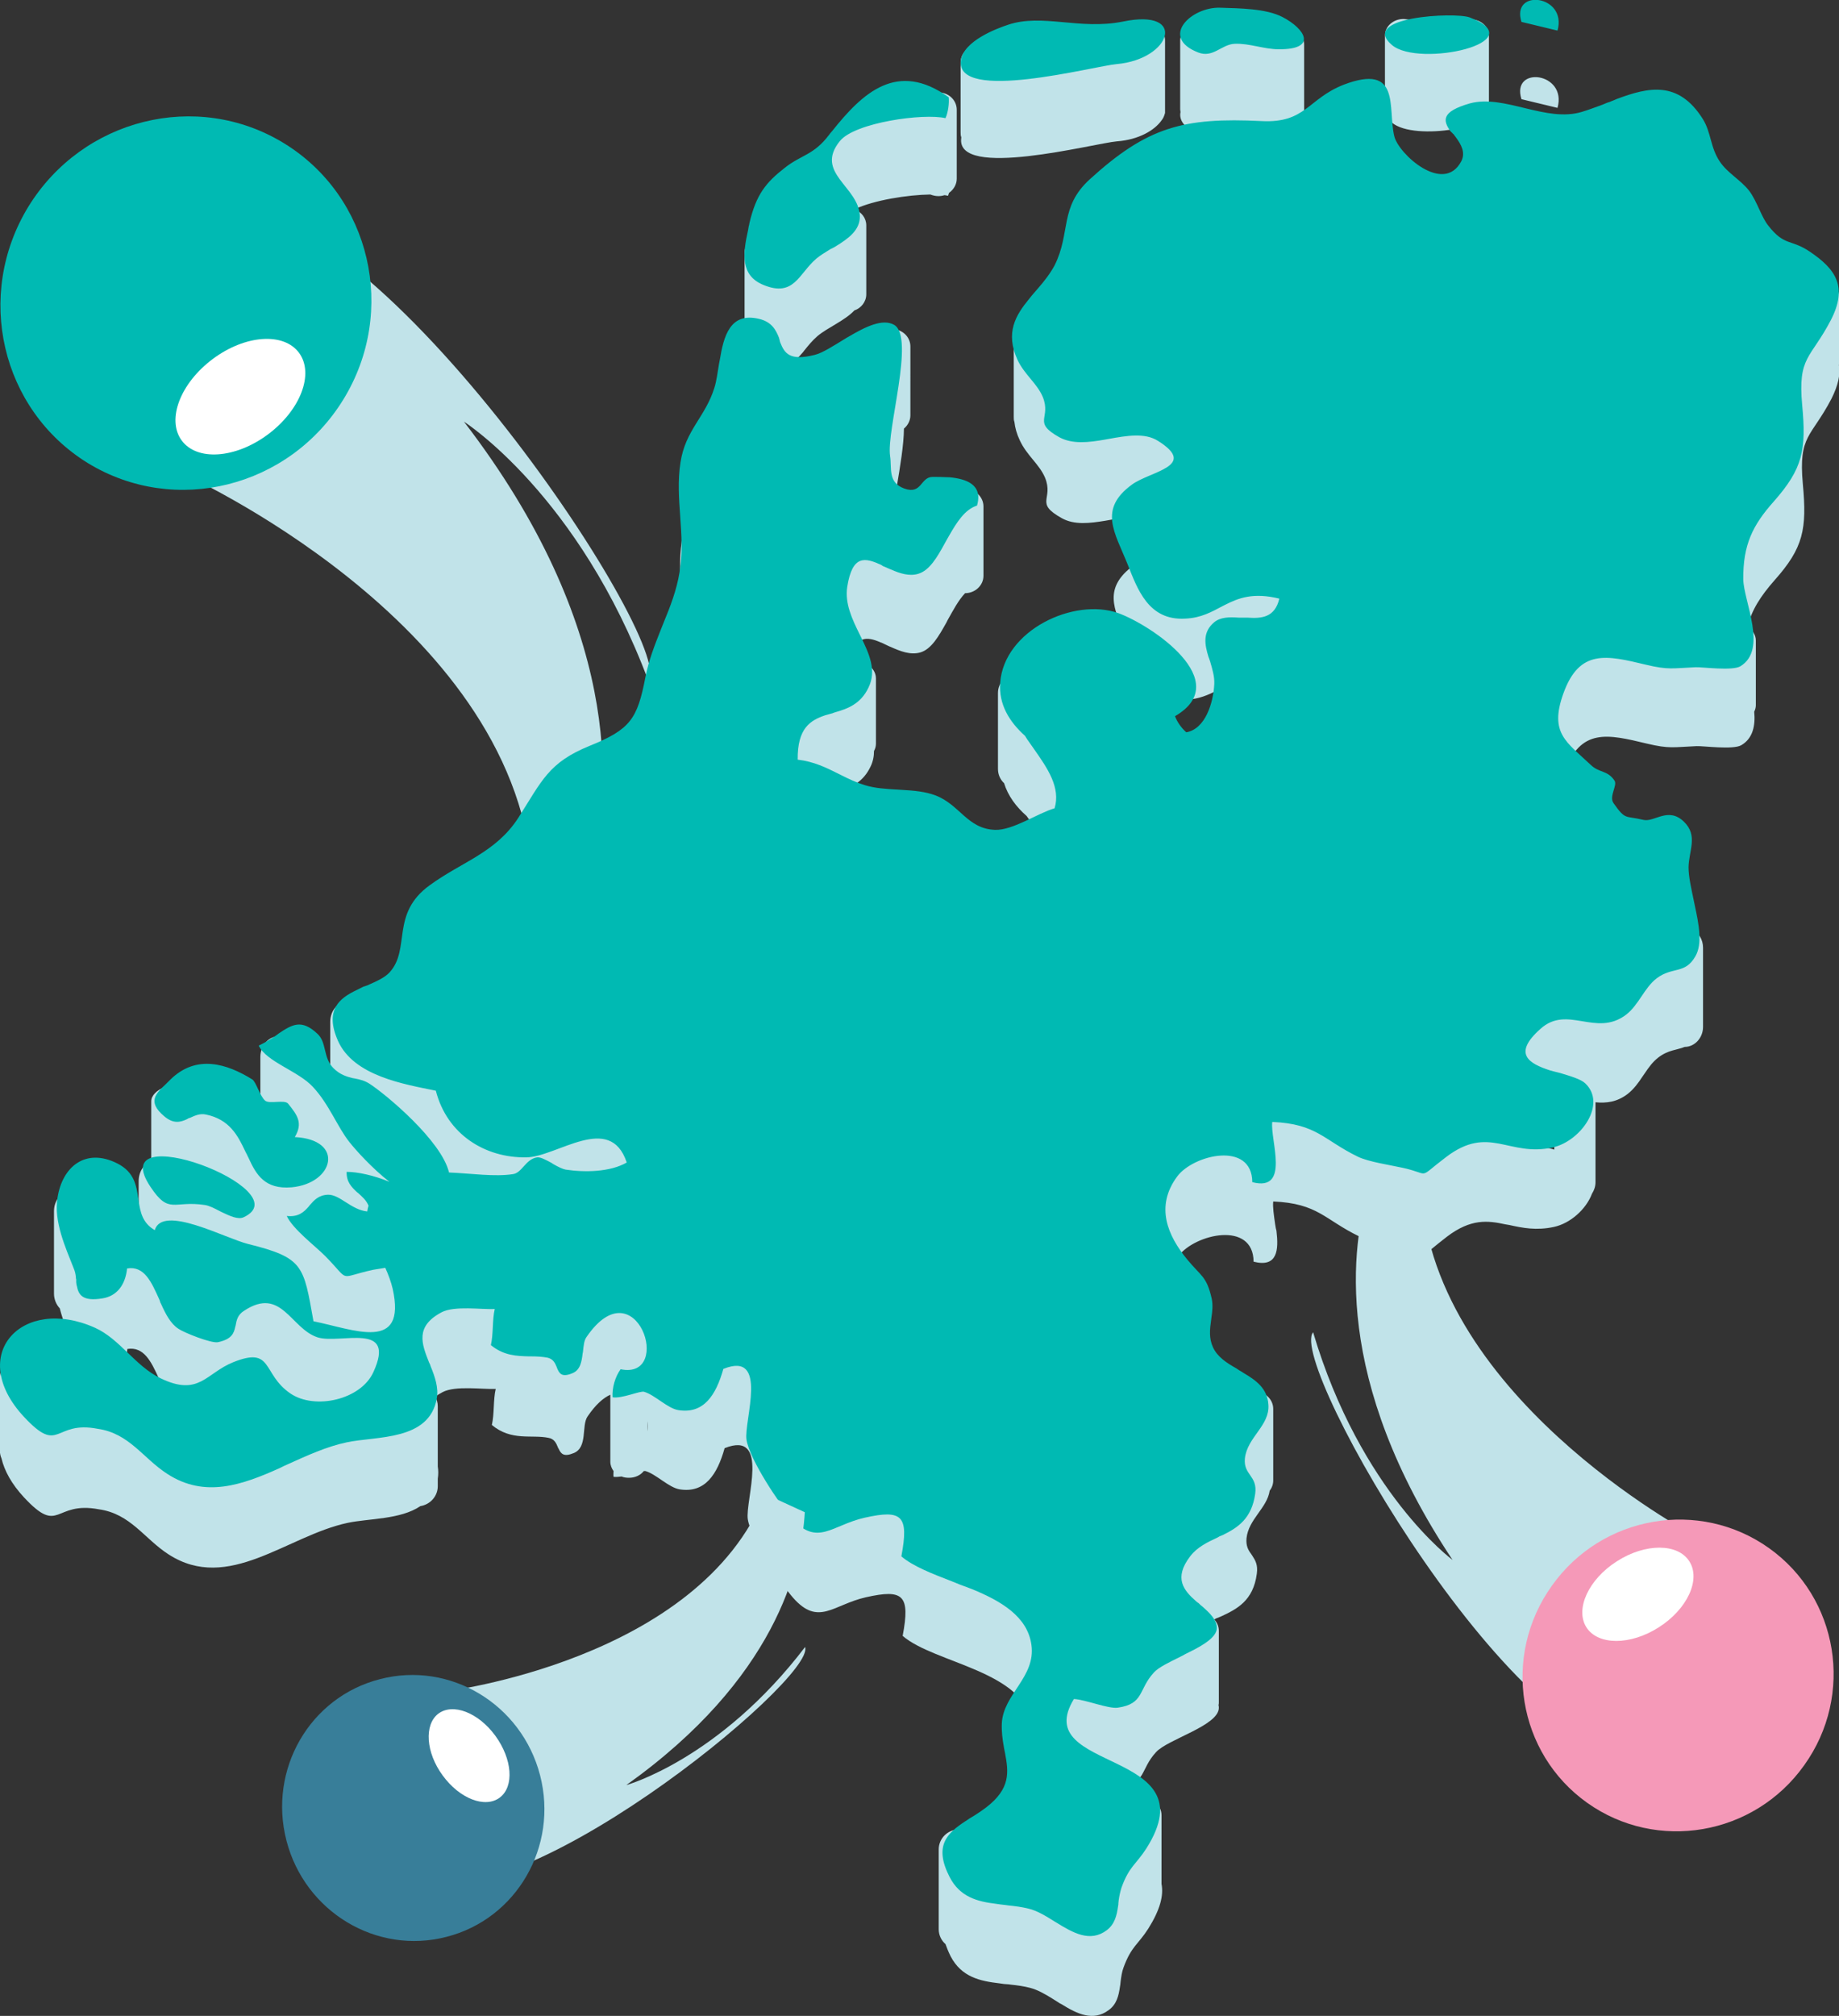
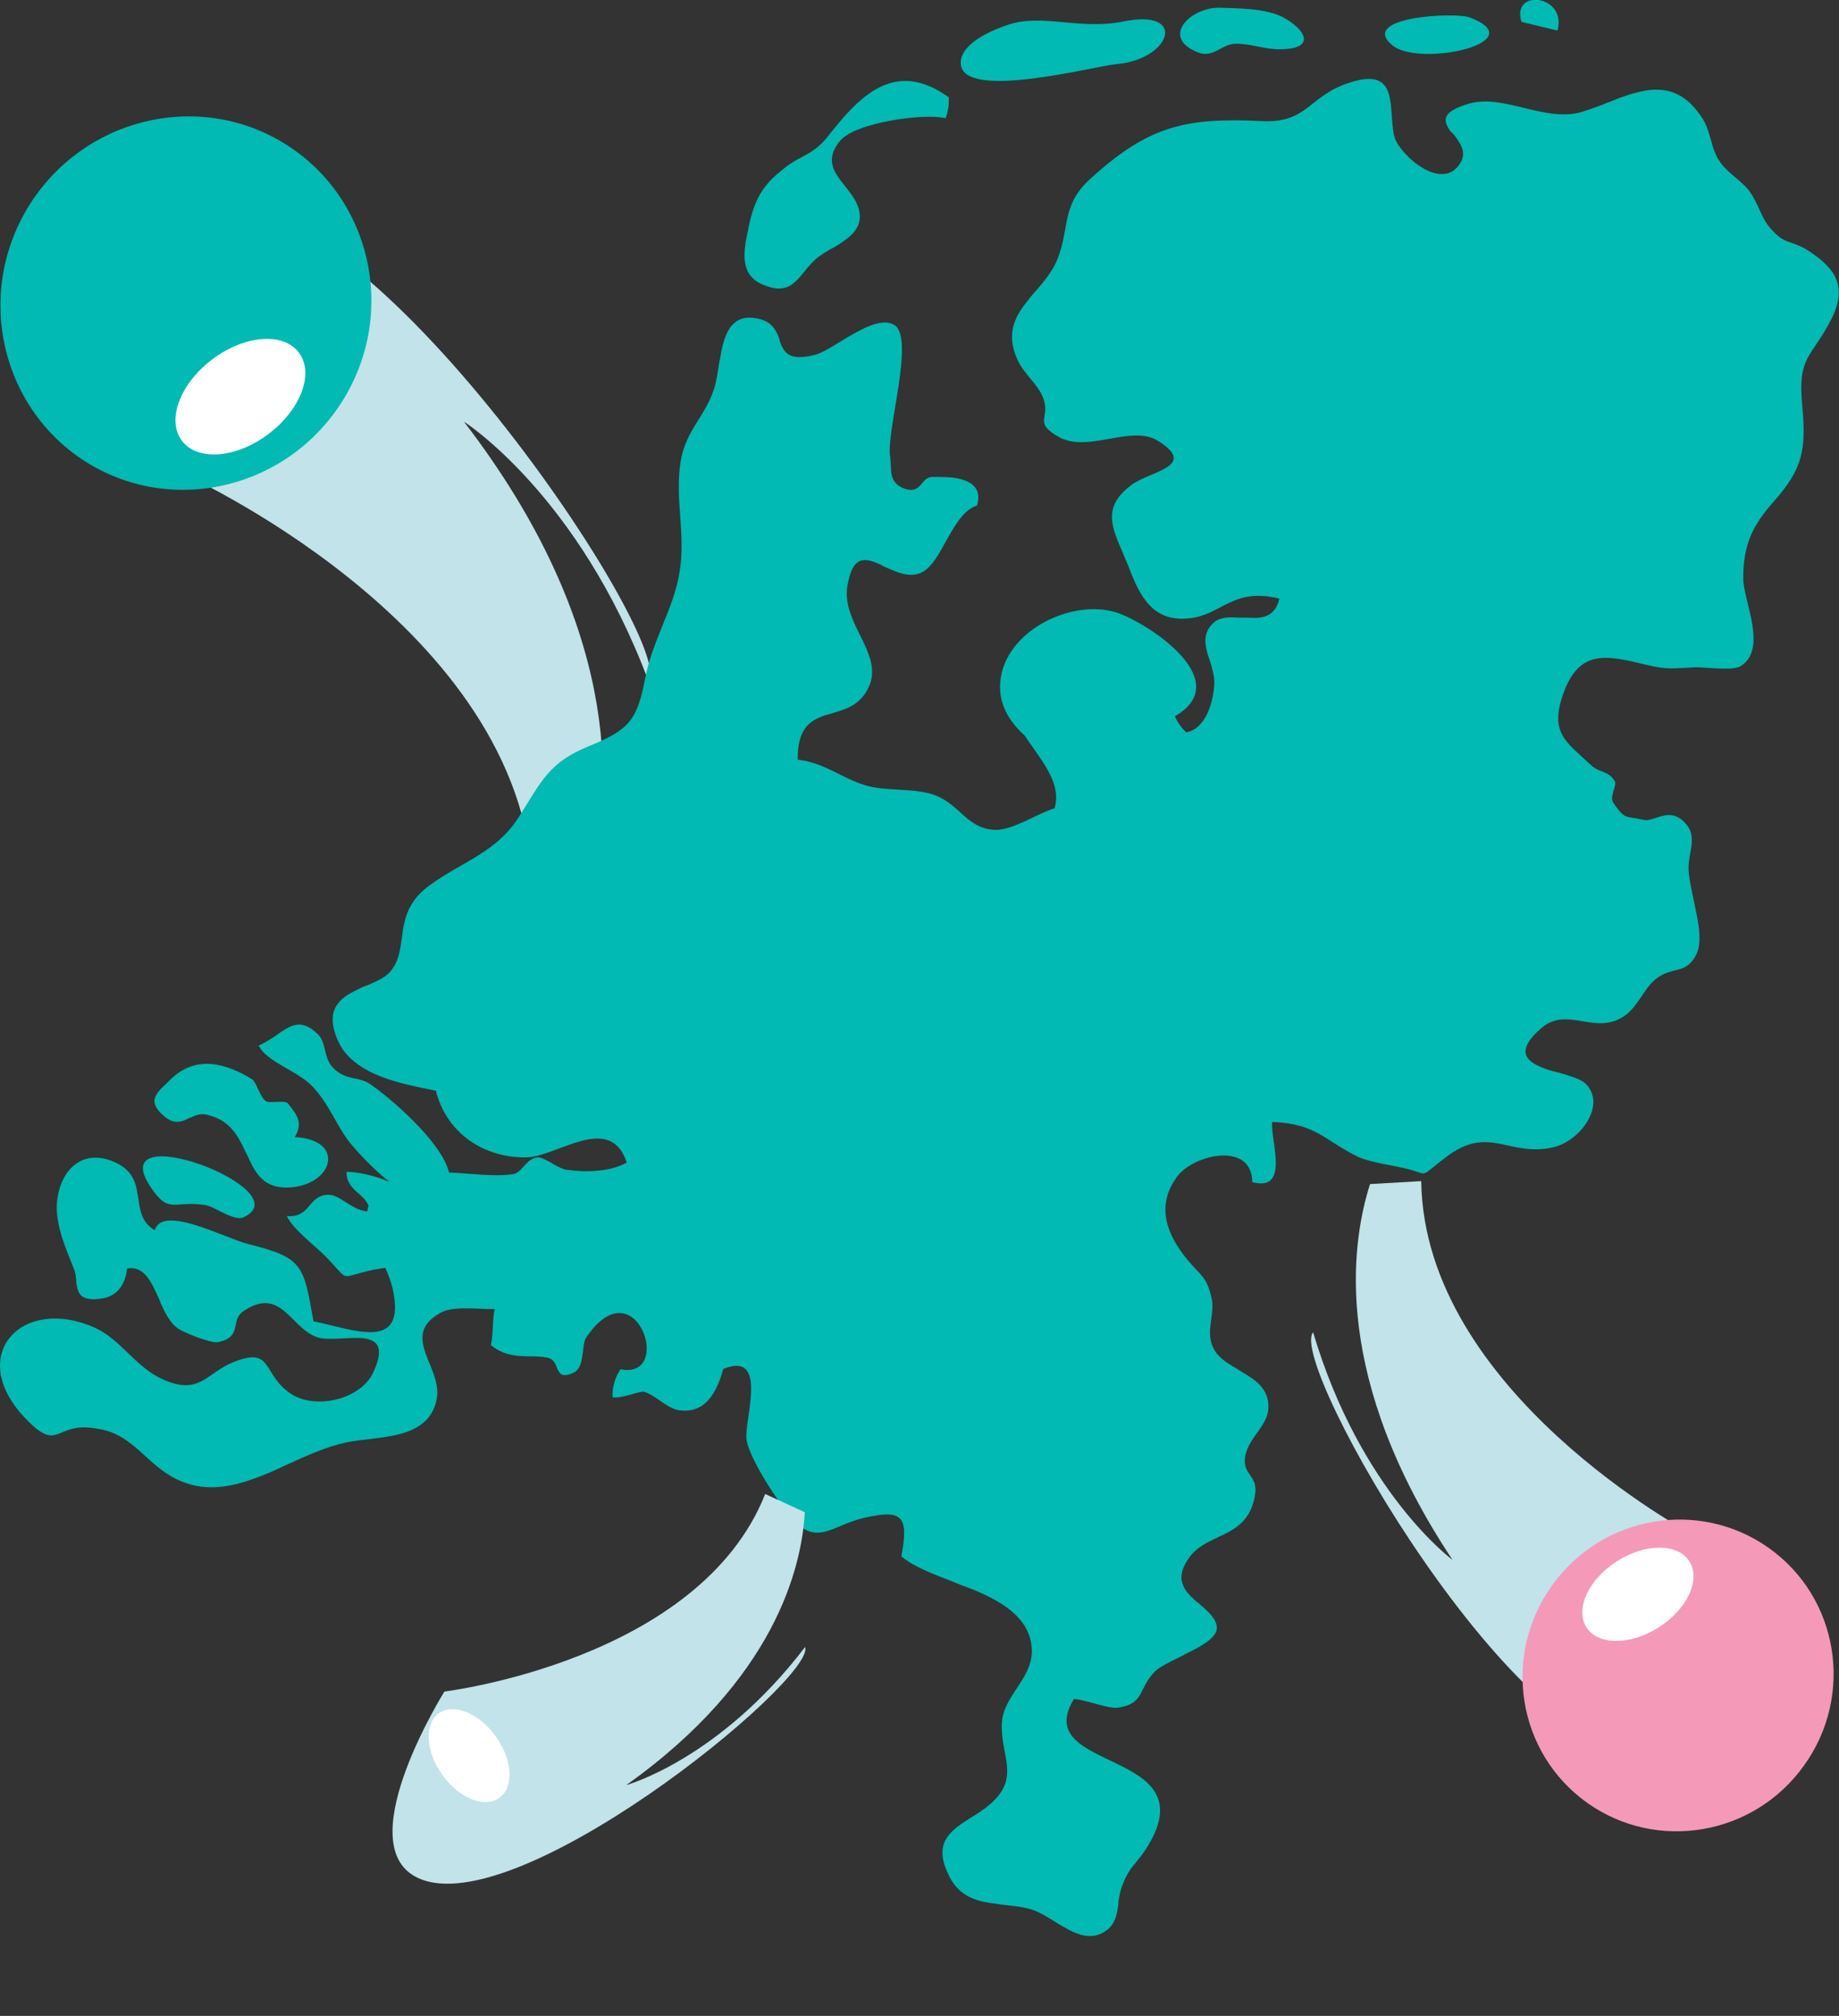
<svg xmlns="http://www.w3.org/2000/svg" version="1.1" id="Layer_1" x="0px" y="0px" viewBox="0 0 571.2 626" style="enable-background:new 0 0 571.2 626;" xml:space="preserve">
  <rect x="0" y="0" width="571.2" height="626" fill="#333333" stroke="none" />
  <style type="text/css">
	.st0{fill-rule:evenodd;clip-rule:evenodd;fill:#C1E3E9;}
	.st1{fill-rule:evenodd;clip-rule:evenodd;fill:#F599B8;}
	.st2{fill-rule:evenodd;clip-rule:evenodd;fill:#FFFFFF;}
	.st3{fill-rule:evenodd;clip-rule:evenodd;fill:#00BAB3;}
	.st4{fill-rule:evenodd;clip-rule:evenodd;fill:#387E99;}
</style>
  <g id="Design">
    <g id="Group-21" transform="translate(0.014, 0)">
      <g id="Group-17" transform="translate(535.113, 471.667) scale(-1, -1) rotate(-148) translate(-535.113, -471.667) translate(428.578, 398.167)">
        <path id="Fill-1" class="st0" d="M-41.5,43.4c5,19.6,22.4,57.7,83.6,85.4c0,0-35.4-2.7-74.2-37c-1.9,12.4,127.7,81.4,157.4,54.5     c19.3-17.5-24.2-63.7-24.2-63.7S7,89.3-28.5,34.2" />
        <path id="Fill-3" class="st1" d="M168.5,125c-1.6,26.8-24.5,47.2-51,45.6c-26.5-1.6-46.7-24.6-45-51.4     c1.6-26.8,24.5-47.2,51-45.6C150,75.2,170.2,98.2,168.5,125" />
        <path id="Fill-5" class="st2" d="M107.5,112.6c-4.5,9.5-13.1,14.8-19.1,11.9c-6-2.9-7.3-13-2.8-22.4c4.5-9.5,13.1-14.8,19.1-11.9     C110.8,93.1,112,103.2,107.5,112.6" />
      </g>
      <g id="Group-17_00000069398359530991530360000005198420128317326745_" transform="translate(153.487, 149.174) rotate(-152) translate(-153.487, -149.174) translate(26.449, 61.162)">
        <path id="Fill-1_00000072968471855483238170000015169061334641051021_" class="st0" d="M44.2-2.6c5.9,23.4,26.7,69.1,99.7,102.3     c0,0-42.2-3.3-88.5-44.3c-2.2,14.8,152.3,97.5,187.7,65.3c23-21-28.9-76.3-28.9-76.3S102,52.3,59.7-13.7" />
        <path id="Fill-3_00000007391471268916770380000016502792358709021572_" class="st3" d="M294.7,95.1c-2,32.1-29.2,56.6-60.8,54.7     c-31.6-1.9-55.7-29.5-53.7-61.6s29.2-56.6,60.8-54.7C272.6,35.5,296.6,63,294.7,95.1" />
        <path id="Fill-5_00000096037007900906004840000000124818536220132746_" class="st2" d="M221.9,80.3     c-5.4,11.4-15.6,17.7-22.8,14.2s-8.7-15.5-3.3-26.9c5.4-11.4,15.6-17.7,22.8-14.2C225.8,56.9,227.3,68.9,221.9,80.3" />
      </g>
      <g id="Page-1" transform="translate(49.454, 0)">
-         <path id="Combined-Shape" class="st0" d="M383.6,66.8c1.3,5.5,15.3,18.2,20.8,7.8c4-7.6-14.5-13.5,2.9-18.3     c10.7-2.9,23.7,6.1,34.9,2.6c2.6-0.8,5.3-1.9,8-2.9l0.8-0.3l0.8-0.3l0.6-0.2c0.2-0.1,0.4-0.2,0.6-0.2l0.6-0.2     c9.4-3.5,18.5-5.3,25.9,6.4c2.7,4.3,2.3,8.9,5.4,13.5c2.3,3.5,6.4,5.6,9,8.9c2.5,3.3,3.8,8.2,6,10.9c4.2,5.5,6.3,4.6,10.5,6.6     v-8.9c0-2.8,2.6-5.1,5.7-5.1s5.7,2.3,5.7,5.1v20.1c0,0.4-0.1,0.8-0.1,1.1c0.5,2.9-0.2,6.2-2.3,10.4c-6.3,12.1-10.3,11.2-8.9,26.5     c1.3,14,0.2,19.8-8.8,29.9c-4.3,4.9-7.1,9.2-8.4,14.5c1.6,0.9,2.6,2.5,2.6,4.2v20.1c0,0.7-0.2,1.4-0.5,2c0.4,4.3-0.4,8.3-4,10.4     c-2.5,1.5-11.9,0.2-13.9,0.3c-7.2,0.3-8.4,0.9-15.5-0.8c-12.1-2.9-20.6-5-25.6,9c-4.4,12.4,1,15,8.5,22.1     c2.7,2.6,5.2,1.6,7.4,4.9c1,1.5-1.8,4.9-0.3,7.1c3.8,5.4,3.5,3.8,9.3,5.2c3.4,0.8,7.7-4.2,12.6,0.6c2.8,2.8,2.6,5.7,2.1,8.8     c2.1,0.9,3.5,3.1,3.5,5.7v24.6c0,3.4-2.6,6.2-5.7,6.2c-2.4,1-5.1,0.9-8.2,3.3c-1.7,1.3-3,3.1-4.2,4.9l-0.7,1     c-1.3,2-2.7,3.9-4.6,5.4c-3.4,2.6-6.7,2.9-10,2.6c0,0.1,0,0.1,0,0.2v24.6c0,1.3-0.4,2.5-1.1,3.6c-1.8,4.8-6.7,9.2-11.8,10.3     c-5.5,1.2-9.8,0.3-13.9-0.6l-0.6-0.1l-0.6-0.1c-5.5-1.2-10.7-1.8-18.1,3.8c-9.4,7.2-4.3,5.3-13.7,3.3c-3.6-0.8-10.4-1.8-13.7-3.4     c-10.7-5.2-12.7-10.2-26.6-10.8c-0.2,1.7,0.2,4.3,0.6,7.1l0.1,0.6c0,0.2,0.1,0.4,0.1,0.6l0.1,0.4l0.1,0.4     c0.7,5.9,0.4,11.5-7.1,9.6c-0.1-12.8-18.2-8.6-23.3-1.8c-7,9.5-2.9,18.5,3,25.8c4.4,5.4,6.1,5.2,7.7,12.3c0.4,2,0.2,3.9-0.1,5.9     l-0.1,0.8c-0.4,2.8-0.7,5.6,0.6,8.4c1.2,2.5,3.3,4.2,5.7,5.6v-11.3c0-3.1,2.8-5.6,6.3-5.6c3.5,0,6.3,2.5,6.3,5.6v22.2     c0,1.2-0.4,2.3-1.1,3.2c-0.8,5.4-6.6,8.9-7.2,14.8c-0.2,2.3,0.5,3.6,1.4,4.8l0.4,0.6c0.9,1.4,1.8,2.8,1.4,5.6     c-1.1,8.4-6.2,11-11.2,13.3l-0.5,0.2c-0.2,0.1-0.4,0.2-0.5,0.2l-0.5,0.2c-0.2,0.1-0.3,0.2-0.5,0.3c0.9,1,1.4,2.2,1.4,3.5v22.2     c0,0.3,0,0.6-0.1,0.9c0.1,0.3,0.1,0.6,0.1,0.9c-0.1,5.5-15.9,9.7-19.5,13.7c-5,5.4-3,9.8-11.3,11c-2.9,0.4-10-2.5-13.6-2.7     c-6,9.8,0.8,14.1,9.1,18.1l0.5,0.3c0.2,0.1,0.4,0.2,0.6,0.3l0.6,0.3l0.8,0.4l1.2,0.6c0.4,0.2,0.8,0.4,1.2,0.6v-9.3     c0-3.1,2.8-5.6,6.3-5.6c3.5,0,6.3,2.5,6.3,5.6V585c0.7,3.6-0.4,8-4.1,13.9c-3.2,5-5.3,5.5-7.7,12.1c-0.5,1.3-0.7,2.8-0.9,4.3     l-0.1,1l-0.1,0.6c-0.4,2.8-1,5.5-3.5,7.3c-4.8,3.6-9.8,1.2-14.6-1.8l-0.6-0.3c-0.1-0.1-0.2-0.1-0.3-0.2l-1.1-0.7l-0.8-0.5     c-2.4-1.5-4.7-2.8-7-3.4c-1.9-0.5-4-0.8-6-1l-0.7-0.1l-1.4-0.1l-0.7-0.1l-0.7-0.1c-6-0.7-11.8-1.9-15.2-8.4     c-0.7-1.4-1.2-2.7-1.6-3.8c-1.3-1.1-2.1-2.8-2.1-4.6v-24.8c0-3.4,2.8-6.2,6.3-6.2c3.5,0,6.3,2.8,6.3,6.2v13.3     c0.8-0.5,1.6-1.1,2.4-1.7c7.4-5.7,7-10.7,6-16.4l-0.1-0.5c0-0.2-0.1-0.4-0.1-0.5l-0.1-0.5c-0.5-2.5-0.9-5.2-0.8-8.2     c0.2-3.8,2-6.9,4-10l0.5-0.7l0.5-0.7l0.2-0.3l0.4-0.6c2.3-3.5,4.2-7.2,3.6-11.9c-2.3-16.8-30.3-19-40.3-27.6     c2.4-12.7,0.2-14.6-11.4-12c-10.2,2.3-14.7,9.1-22.6,0.2c-3.8-4.3-13.1-18.2-14.1-24.4c-0.9-5.7,7.1-27.8-7.2-22.1     c-2.3,8.2-6.1,14-13.9,12.8c-3.4-0.5-7.3-4.7-10.7-5.7c-0.1,0-0.3,0-0.5,0c-1,1.3-2.7,2.1-4.6,2.1c-0.8,0-1.6-0.1-2.3-0.4     c-0.9,0.1-1.8,0.2-2.5,0.1c-0.1-0.6,0-1.2,0-1.8c-0.6-0.8-1-1.8-1-2.9v-20.2c0-0.2,0-0.4,0-0.6c-2.2,1-4.6,3.1-7.1,6.8     c-1.9,2.8,0.1,9.5-4.2,11.3c-3.1,1.3-4,0.3-4.7-1.2l-0.1-0.2c0,0,0-0.1-0.1-0.1l-0.1-0.3c-0.5-1.2-1.1-2.6-2.9-2.9     c-5.2-1.1-11.5,1.1-17.6-4c0.8-3.5,0.4-7.8,1.2-11.2c-4,0.2-12.5-1.1-16.5,1c-0.9,0.5-1.6,0.9-2.3,1.4c0.5,0.9,0.8,1.9,0.8,3     v18.7c0.2,1.2,0.2,2.5,0,3.8v2.3c0,3.1-2.3,5.7-5.4,6.2c-6.2,4.2-16,3.8-22.6,5.2c-18.8,4-37,21.8-55.6,9.8     c-7.6-4.9-11.8-12.6-21.6-14C-32.9,466-30.8,477-42,465c-3.9-4.2-6.1-8.3-7-12.1c-0.3-0.7-0.5-1.5-0.5-2.3v-22.7     c0-3.2,2.6-5.7,5.7-5.7s5.7,2.6,5.7,5.7v7.2c5-1.3,11.3-0.9,18.1,2.1c7.8,3.5,12.5,11.9,20.4,15.7c12,5.8,14.1-1.6,22.6-5     c1.1-0.4,2.1-0.8,3-1c-0.9-3.1-1.4-6.4-2.3-9.7c-0.4,1.9-1.2,3.7-5.3,4.5c-2.1,0.4-10.6-3-12.3-4.2c-2.5-1.7-4.1-4.9-5.6-8.2     L0,428.4l-0.2-0.5c-2.3-5.1-4.6-9.8-9.7-9c-0.5,5-3.1,8.6-7.7,9.3c-7,1.1-7.6-1.8-8.1-5.3l0-0.3l0-0.3l0-0.3     c-0.1-1.1-0.3-2.3-0.8-3.3c-1.5-3.8-3.3-8.1-4.4-12.4c-1.1-1.2-1.8-2.8-1.8-4.6v-25.6c0-3.6,2.6-6.4,5.7-6.4     c3.2,0,5.7,2.9,5.7,6.4v8.4c2.4-0.3,5.2,0.2,8.2,1.8c1.8,0.9,3,2,3.9,3.2c0.9-1.8,1.8-3.7,2.8-5.6v-17.1c0-2.9,1.6-5.4,3.9-6.2     v-18.6c0-3.6,6.6-6.4,14.8-6.4s14.8,2.9,14.8,6.4v12.4c1.4,0.2,2.9,0.5,4.4,0.9c-0.1-0.4-0.1-0.9-0.1-1.4v-3.4     c-0.2-0.3-0.4-0.6-0.5-0.9c0.2-0.1,0.3-0.2,0.5-0.3v-21.1c0-3.6,2.6-6.4,5.7-6.4c3.2,0,5.7,2.9,5.7,6.4v2.1     c3.7-1.6,7.6-1.2,9.2,1.3l1.1,1.6v-15.9c0-3.6,2.6-6.4,5.7-6.4c3.2,0,5.7,2.9,5.7,6.4v13.5c2.8-1.2,5.6-2.4,7.2-4.2     c2.5-2.8,3.2-6,3.7-9.5l0.1-0.8l0.1-0.6c0.7-5.4,1.6-11.1,8.7-16.3c10-7.3,20.5-10.1,27.5-20.9c7.4-11.6,9.4-17.2,22.2-22.4     c12.6-5.1,14.8-8.3,17.3-21.3c2.2-11.6,8.7-21,10.7-32.6c2-11.7-1.5-22.7,0.3-34.2c1.5-10,7.7-14.2,10.5-23.2     c0.6-2,1-4.7,1.5-7.4l0.1-0.6c0.1-0.3,0.1-0.6,0.2-1l0.1-0.6l0.1-0.6c0-0.3,0.1-0.5,0.2-0.8l0.1-0.5c1.3-6.3,3.9-11.8,11.6-10     c4.1,1,5.4,3.5,6.4,6l0.2,0.4l0.1,0.4l0.1,0.4l0.1,0.3c1.3,3.1,2.9,5.6,10.6,3.6c4.1-1.1,11.4-7.1,17.7-9.3v-17.5     c0-3,2.6-5.4,5.7-5.4c3.2,0,5.7,2.4,5.7,5.4V129c0,1.6-0.8,3.1-2,4.1c-0.1,10.3-4.6,26.9-3.7,32.6c0.1,0.8,0.2,1.6,0.2,2.3l0,0.6     c0.1,2.9,0.3,5.7,4.2,7.2c2.2,0.8,3.5,0.4,4.4-0.4v-13.7c0-3,2.6-5.4,5.7-5.4c0.9,0,1.8,0.2,2.5,0.6c0.2-2.8,2.7-5,5.7-5     c3.2,0,5.7,2.4,5.7,5.4v21.5c0,3-2.6,5.4-5.7,5.4c-2.1,2.2-3.7,5.3-5.4,8.3l-0.4,0.8c-2.4,4.3-4.7,8.3-8.1,9.3     c-3.1,0.9-6.3-0.4-9.2-1.7l-0.5-0.2c-0.8-0.4-1.5-0.7-2.3-1.1l-0.3-0.1c-4.4-1.9-8.1-2.4-9.7,6.6c0.7-0.3,1.6-0.5,2.5-0.5     c3.2,0,5.7,2.3,5.7,5.1v20.2c0,0.8-0.2,1.6-0.6,2.3c0,1.6-0.3,3.3-1.1,4.9c-2.2,4.6-5.7,6.3-9.3,7.4l-0.6,0.2l-0.6,0.2     c-0.1,0-0.2,0.1-0.3,0.1l-0.6,0.2c-0.1,0-0.2,0.1-0.3,0.1l-0.6,0.2c-0.1,0-0.3,0.1-0.4,0.1l-0.4,0.1l-0.4,0.1     c-4.7,1.6-8.7,4-8.6,13.9c5.3,0.6,9.3,2.7,13.3,4.7l1,0.5c2.1,1,4.2,2,6.6,2.8c6.9,2.2,15.2,0.6,22,3.2     c7.6,2.9,9.9,10.4,18.5,10.7c5.5,0.2,13.3-5.2,18.5-6.7c1.9-6.3-1.9-12.1-6.1-18l-0.5-0.7c-0.9-1.3-1.8-2.5-2.7-3.8     c-3.3-2.9-5.8-6.3-7-10.2c-1.2-1.1-1.9-2.7-1.9-4.4v-23.6c0-3.3,2.6-5.9,5.7-5.9c3.2,0,5.7,2.7,5.7,5.9v5.1     c7.8-5.6,18.5-7.9,26.5-5c10.4,3.8,36.2,21.2,17.6,32.1c0.6,1.8,2,3.7,3.5,5c5.9-1,8.4-9.1,8.7-15c0.1-1.9-0.4-3.9-1-5.9     l-0.2-0.6l-0.3-0.8l-0.2-0.6c-1.2-4.1-2.2-8.1,1.6-11.3c2.1-1.7,5-1.6,8-1.4l0.8,0.1c0.2,0,0.5,0,0.7,0.1l0.5,0     c4.5,0.3,8.8,0.2,10.2-5.9c-8.6-2.1-13.3,0.1-17.9,2.4l-0.6,0.3c-0.2,0.1-0.4,0.2-0.6,0.3l-0.6,0.3c-2.8,1.4-5.7,2.7-9.6,2.9     c-9.8,0.6-13.7-6.6-16.5-13.4l-0.2-0.5c-0.4-1-0.8-1.9-1.1-2.9c-0.2-0.6-0.5-1.2-0.7-1.8l-0.2-0.6l-0.2-0.6     c-3.7-8.5-6.9-15,2.5-21.9c1.1-0.8,2.5-1.5,4-2.1l0.5-0.2l0.5-0.2l1-0.4l0.2-0.1l0.5-0.2c0.5-0.2,0.9-0.4,1.4-0.6l0.3-0.2     c4.7-2.2,7.7-4.6-0.2-9.6c-4.3-2.7-10-1.5-15.8-0.5l-1.1,0.2c-4.9,0.8-9.7,1.4-13.6-0.8c-8.6-4.8-2.4-5.8-5.2-12.6     c-1.8-4.2-5.6-6.8-7.8-11.5c-1-2.1-1.5-4-1.7-5.8c-0.2-0.5-0.2-1-0.2-1.6v-21.5c0-3,2.6-5.4,5.7-5.4c3.2,0,5.7,2.4,5.7,5.4v2.7     c0.7-1,1.3-2,1.9-3.1c5.1-10.2,1.4-18.1,10.9-26.7c17.9-16.3,29.1-19.4,53.4-18.1C356.4,63,357,55.4,368.2,51     C385.8,44,381.5,58.1,383.6,66.8z M151.6,441.3v3.2C151.7,443.5,151.7,442.4,151.6,441.3z M66.6,357.8c-0.4,1-1,2.1-1.8,3     c0.2,0.1,0.4,0.2,0.7,0.4c5.2,3.4,22.3,17.8,24.6,27.5c7.1,0.3,14.2,1.4,19.9,0.5c2.8-0.4,3.9-4.8,7.5-5.2     c1.1-0.1,2.7,0.8,4.4,1.7l0.6,0.4c1.4,0.8,2.8,1.5,3.8,1.7c5.9,0.9,13.8,0.8,19-2.2c-3-9.1-9.8-8.3-16.8-5.9l-0.5,0.2     c-0.3,0.1-0.7,0.2-1,0.4l-0.5,0.2c-0.1,0-0.2,0.1-0.3,0.1l-0.5,0.2c-0.3,0.1-0.7,0.3-1,0.4l-0.7,0.3c-3.6,1.4-7.1,2.7-9.9,2.7     c-12.8,0.2-24.6-7.1-28.1-20.7C80.6,362.2,73,360.8,66.6,357.8z M41.5,357.7c-0.1,0.2-0.2,0.3-0.4,0.5c0.6,0.1,1.1,0.2,1.7,0.4     C42.4,358.2,41.9,357.9,41.5,357.7z M433.4,341.4c-1.4,0.4-2.8,1.2-4.2,2.4c-8.3,7.4-4.1,10.5,1.9,12.6l0.4,0.1     c0.1,0,0.3,0.1,0.4,0.1l0.4,0.1l0.4,0.1l0.6,0.2v-14.9C433.4,342,433.4,341.7,433.4,341.4z M242,28.7c3.2,0,5.7,2.4,5.7,5.4v21.4     c0,1.8-1,3.4-2.4,4.4c-0.1,0.3-0.2,0.6-0.3,0.9c-0.3-0.1-0.7-0.1-1.1-0.2c-0.6,0.2-1.2,0.3-1.9,0.3c-0.9,0-1.7-0.2-2.5-0.5     c-7,0.1-17.4,1.7-23.6,4.6c2.2,0.8,3.7,2.7,3.7,5v21.4c0,2.3-1.6,4.3-3.7,5c-3,3.2-8.3,5.3-11.5,8c-1.6,1.4-2.9,3-4.1,4.5     l-0.3,0.4c-2.9,3.4-5.6,6-12.2,3.4c-5.4-2.2-6.4-6.4-5.9-11.5c-0.1-0.4-0.1-0.8-0.1-1.2V78.5c0-3,2.6-5.4,5.7-5.4     c2.8,0,5.1,1.8,5.6,4.3c0.5-0.4,0.9-0.8,1.4-1.1c5.3-4.1,9.1-3.9,13.9-10.3c1.3-1.7,2.7-3.4,4.1-5c-3.8,1.4-7.2,1-8.7-5.1     c-2.6-10.6,11.2-20.7,19.9-23.7c3.8-1.3,9.2-2.7,12.9-0.4C237.7,30,239.7,28.7,242,28.7z M306.7,7.2c3.2,0,5.7,2.4,5.7,5.4v21.6     c0,0.1,0,0.2,0,0.3c0,0.1,0,0.3,0,0.4c0,0.2,0,0.3-0.1,0.5c0,0,0,0,0,0c-0.2,0.7-0.5,1.4-1,2c-2.1,3-7,6-13.9,6.5     c-7,0.6-50.2,12-48.3-1.1c0-0.1,0-0.1,0-0.2c-0.2-0.5-0.2-1-0.2-1.6V19.4c0-3,2.6-5.4,5.7-5.4c1.6,0,3,0.6,4.1,1.6     c1.5-1.3,3.3-2.1,5.2-2.1h35.5c0.6,0,1.1,0.1,1.6,0.2v-1.1C301,9.6,303.5,7.2,306.7,7.2z M322.9,7.2c3.2,0,5.7,2.4,5.7,5.4v0     c3.6-3.1,8.2-5.3,12.3-5.2c2.3,0,4.4,0.7,6.2,1.8c0.8-0.4,1.8-0.7,2.8-0.7c3.2,0,5.7,2.4,5.7,5.4v21.3c0,0.4,0,0.8-0.1,1.1     c0.5,1.6-0.3,2.9-2.9,3.6c-0.8,0.4-1.7,0.6-2.7,0.6c-0.5,0-0.9-0.1-1.4-0.2c-0.2,0-0.5,0-0.7,0c-4.6,0-9.1-2-13.7-1.7     c-1.5,0.1-2.9,0.8-4.2,1.5l-0.5,0.3c-2,1.1-4,2.1-6.7,1.1c-4.5-1.8-6-4.3-5.5-6.7c0-0.3-0.1-0.5-0.1-0.8V12.5     C317.2,9.6,319.8,7.2,322.9,7.2z M407.3,6c3.2,0,5.7,2.3,5.7,5.1v20.1c0,0.7-0.2,1.3-0.4,1.9c4.1,6.2-22.7,10.9-29.7,5     c-2.3-1.9-2.6-3.5-1.7-4.8c-0.3-0.6-0.5-1.3-0.5-2.1V11c0-2.8,2.6-5.1,5.7-5.1c3.1,0,5.6,2.1,5.7,4.8c1-1.3,2.8-2.2,4.7-2.2     c2,0,3.7,0.9,4.7,2.2C401.8,8.1,404.3,6,407.3,6z M423.1,30.8c-3.3-10.5,14.3-8.4,11.2,2.7L423.1,30.8z" />
        <path id="Combined-Shape_00000061448471111772359250000000928913077834791593_" class="st3" d="M383.6,42.3     c1.3,5.5,15.3,18.2,20.8,7.8c1.4-2.7,0-5.2-1.7-7.5l-0.3-0.4l-0.3-0.4c-0.1-0.1-0.1-0.2-0.2-0.2l-0.2-0.2     c-0.1-0.1-0.1-0.2-0.2-0.2l-0.2-0.2c0,0-0.1-0.1-0.1-0.1l-0.2-0.2c-2.2-3.2-3-6,6.1-8.6c10.7-2.9,23.7,6.1,34.9,2.6     c1.7-0.5,3.5-1.2,5.2-1.8l0.8-0.3l0.3-0.1l0.7-0.3c0.5-0.2,0.9-0.4,1.4-0.5l0.7-0.3c0.3-0.1,0.7-0.3,1-0.4l0.7-0.3     c9.7-3.6,19-5.8,26.6,6.2c2.7,4.3,2.3,8.9,5.4,13.4c2.3,3.4,6.4,5.6,9,8.9c2.5,3.3,3.8,8.2,6,10.9c5,6.4,7,4.1,12.8,8     c8.2,5.5,11.9,11,6.6,21.3c-6.3,12.1-10.3,11.2-8.9,26.4c1.3,13.9,0.2,19.7-8.8,29.9c-6.6,7.4-9.6,13.5-9.5,24.2     c0.1,6.8,7.7,21.8-0.9,27c-2.5,1.5-11.9,0.2-13.9,0.3c-7.2,0.3-8.4,0.9-15.5-0.8c-12.1-2.9-20.6-5-25.6,9     c-4.4,12.3,1,15,8.5,22.1c2.7,2.6,5.2,1.6,7.4,4.9c1,1.5-1.8,4.9-0.3,7c3.8,5.4,3.5,3.8,9.3,5.2c3.4,0.8,7.7-4.2,12.6,0.6     c4.4,4.3,1.5,8.9,1.4,14.1c0,3.1,0.9,6.8,1.7,10.7l0.2,1c1.3,6,2.5,12.1,0.2,16c-3.2,5.6-7.1,3.1-12,6.8c-3.9,3-5.5,8.2-9.5,11.3     c-9.4,7.1-18.2-3.2-26.6,4.4c-8.8,7.8-3.5,10.8,3,12.9l0.4,0.1l0.7,0.2l0.4,0.1l0.8,0.2l0.8,0.2c3.3,1,6.4,1.9,7.8,3.2     c6.8,6.4-1.3,17.9-10,19.9c-13.8,3.1-19.8-7.2-33.2,3c-9.4,7.1-4.3,5.3-13.7,3.3c-3.6-0.8-10.4-1.8-13.7-3.4     c-10.7-5.2-12.7-10.2-26.6-10.8c-0.7,5.6,5.7,21.8-6.2,18.7c-0.1-12.8-18.2-8.6-23.3-1.8c-7,9.4-2.9,18.5,3,25.7     c4.4,5.4,6.1,5.2,7.7,12.3c0.4,2,0.2,3.9-0.1,5.9l-0.1,0.8c-0.4,2.8-0.7,5.6,0.6,8.4c1.4,3,4.2,4.8,7.2,6.5l0.6,0.4     c0.3,0.2,0.6,0.4,1,0.6l0.6,0.4c3.9,2.3,7.5,4.8,7.8,9.9c0.5,6.5-6.6,10.1-7.3,16.7c-0.5,5.2,4,5.3,3.2,11     c-1.1,7.7-5.4,10.5-10.1,12.8l-0.5,0.2l-0.5,0.2l-0.5,0.3c-3.2,1.5-6.4,3-8.6,5.9c-5.2,6.8-2,10.6,1.9,14l0.5,0.4     c0.1,0,0.1,0.1,0.2,0.1l0.4,0.4l0.2,0.2l0.5,0.4c2.4,2.1,4.6,4.2,4.6,6.8c-0.1,2.8-4.2,5.3-8.7,7.5l-0.6,0.3     c-0.2,0.1-0.4,0.2-0.6,0.3l-0.7,0.4l-0.8,0.4c-3.4,1.7-6.6,3.2-8.1,4.8c-5,5.4-3,9.8-11.3,11c-2.9,0.4-10-2.5-13.6-2.7     c-14.1,23,42.3,15.2,22.5,46.4c-3.2,5-5.3,5.5-7.7,12.1c-0.4,1.2-0.7,2.6-0.9,4l-0.1,1l0,0.3l-0.1,0.6c-0.4,2.8-1,5.5-3.5,7.4     c-5.2,3.9-10.5,0.8-15.7-2.4l-0.5-0.3c-2.7-1.7-5.5-3.4-8.1-4c-2-0.5-4.2-0.8-6.3-1l-0.7-0.1c-0.6-0.1-1.1-0.1-1.7-0.2l-0.7-0.1     l-0.7-0.1c-5.8-0.7-11.2-2.1-14.4-8.3c-5-9.7-0.8-13.6,4.8-17.3l0.5-0.3c0.2-0.2,0.5-0.3,0.7-0.5l0.5-0.3     c0.2-0.1,0.3-0.2,0.5-0.3l0.5-0.3c1.3-0.8,2.6-1.7,3.8-2.6c7.7-5.9,7-11,5.9-16.9l-0.1-0.5l-0.1-0.5c0-0.2-0.1-0.4-0.1-0.5     l-0.1-0.6c-0.4-2.2-0.7-4.6-0.6-7.1c0.4-9.1,10.6-14.4,9.2-24.4c-1.2-8.8-9.4-13.6-18.4-17.3l-0.8-0.3c-0.5-0.2-1-0.4-1.6-0.6     l-0.8-0.3c-0.3-0.1-0.5-0.2-0.8-0.3l-1.2-0.5l-1-0.4c-6.2-2.4-12.2-4.7-15.8-7.8c2.4-12.7,0.2-14.6-11.4-12     c-10.2,2.3-14.7,9.1-22.6,0.2c-3.8-4.3-13.1-18.2-14.1-24.4c-0.9-5.7,7.1-27.8-7.2-22c-2.3,8.2-6.1,14-13.9,12.8     c-3.4-0.5-7.3-4.7-10.7-5.7c-1.2-0.4-6.9,2.2-9.8,1.7c-0.2-2.9,0.8-6.4,2.5-8.7c16.7,3.4,4.8-32.5-10.6-10     c-0.8,1.1-0.9,2.8-1.1,4.6l-0.1,0.5c-0.3,2.5-0.7,5.1-3.1,6.1c-3.5,1.5-4.2,0-4.9-1.7l-0.1-0.3c-0.5-1.2-1.1-2.4-2.8-2.8     c-1.6-0.3-3.3-0.4-5-0.4l-0.7,0c-3.8-0.1-7.9-0.2-11.9-3.5c0.8-3.5,0.4-7.8,1.2-11.2c-4,0.2-12.5-1.1-16.5,1     c-8.3,4.4-6.2,9.8-3.9,15.6l0.2,0.4c0,0.1,0.1,0.1,0.1,0.2l0.2,0.6c1.3,3.2,2.5,6.6,1.9,10c-2.4,13.2-18.6,11.6-28,13.6     c-6.2,1.3-12.3,4.1-18.5,6.9l-1.1,0.5l-0.4,0.2l-0.8,0.4c-11.6,5.2-23.2,9.4-34.9,1.8c-7.6-4.9-11.8-12.6-21.6-14     C-32.9,441-30.8,452-42,440c-18-19.3-0.6-37.8,22-27.7c7.8,3.5,12.5,11.9,20.4,15.7c12,5.8,14.1-1.6,22.6-5     c12.5-5,8.8,3.6,17.7,9.7c7.6,5.2,21.9,2,25.8-6.6c7.3-15.9-10.3-8.6-17.3-10.8c-8.4-2.7-11.2-15.9-22.8-8.3     c-2.1,1.3-2.4,3-2.7,4.7l-0.1,0.3c-0.4,2-1.1,3.9-5.4,4.8c-2.1,0.4-10.6-3-12.3-4.2c-2.4-1.6-3.9-4.5-5.3-7.6l-0.3-0.6L0.2,404     L0,403.5c-2.4-5.3-4.6-10.5-10-9.6c-0.5,5-3.1,8.6-7.7,9.3c-6.1,1-7.4-1.1-7.9-3.9l-0.1-0.3c0-0.3-0.1-0.5-0.1-0.8l0-0.3     c0-0.1,0-0.1,0-0.2l0-0.3l0-0.1l-0.1-0.4l0-0.3c-0.1-1-0.3-1.9-0.7-2.8c-2.6-6.6-6.2-14.5-5-21.9c1.5-9.6,8.7-15.6,18.6-10.6     c5.3,2.7,5.9,6.9,6.5,11l0.1,0.6c0.5,3.5,1.2,6.9,5,9.1c2.4-8.1,22,2.6,29,4.3c17.3,4.3,17.2,6.7,20.3,24     c12.5,2.5,29,9.8,24.6-10.1c-0.5-2.1-1.3-4.3-2.3-6.5c-1.3,0.2-2.5,0.4-3.7,0.6c-11.5,2.5-6.8,4-15-4.3     c-3.2-3.2-10-8.3-11.9-12.4c3.6,0.4,5.3-1.2,6.8-2.9l0.3-0.4c1.4-1.6,2.8-3.2,5.7-3.3c3.7-0.1,7.2,4.7,12.2,5.2     c0.1-0.6,0.2-1.2,0.4-1.8c-0.7-1.7-2-2.8-3.2-3.9l-0.4-0.3c-1.7-1.6-3.3-3.2-3.2-6.3c3.4,0,8.5,1.1,13.3,3.1     c-5.5-4.3-10.5-9.9-12.4-12.3c-3.7-4.6-6.4-11.9-11.4-17.2c-4.5-4.9-14.5-7.8-16.8-12.8c2.1-1,3.8-2.1,5.3-3.1l0.8-0.6     c4.3-2.9,7.2-4.6,12.1,0c3,2.7,1.7,7.4,5,10.7c2,2,4,2.6,6,3.1l0.6,0.1c1.6,0.3,3.2,0.7,4.7,1.7c5.2,3.4,22.3,17.7,24.6,27.5     c7.1,0.3,14.2,1.4,19.9,0.5c2.8-0.4,3.9-4.7,7.5-5.2c1.1-0.1,2.7,0.8,4.4,1.7l0.6,0.4c1.4,0.8,2.8,1.5,3.8,1.7     c5.9,0.9,13.8,0.8,19-2.2c-5.2-15.7-21.7-1.7-31.2-1.6c-12.8,0.2-24.6-7.1-28.1-20.7c-9.7-2-25.5-4.5-30.4-15.5     c-4.2-9.6,0.4-13.2,5.9-15.8l0.4-0.2c0.1,0,0.1-0.1,0.2-0.1l0.4-0.2l0.6-0.3c0.1-0.1,0.3-0.1,0.4-0.2l0.6-0.2l0.6-0.2     c2.7-1.2,5.3-2.3,6.9-4c6.7-7.3,0.2-18.2,12.5-27.1c10-7.3,20.5-10.1,27.5-20.9c7.4-11.6,9.4-17.2,22.2-22.4     c12.6-5.1,14.8-8.3,17.3-21.3c1-5.2,2.9-10,4.8-14.8l0.8-2c2.1-5.1,4.1-10.2,5-15.8c2-11.7-1.5-22.7,0.3-34.1     c1.5-10,7.7-14.1,10.5-23.1c0.7-2.1,1-4.9,1.5-7.7l0.2-1c1.2-7.4,3.2-14.9,12.1-12.8c4,0.9,5.3,3.4,6.3,5.9l0.1,0.4     c0,0.1,0.1,0.2,0.1,0.4l0.1,0.4l0.1,0.3c1.3,3.2,2.8,5.8,10.7,3.8c2.5-0.6,6.1-3,9.9-5.3l0.7-0.4c5.1-3,10.5-5.7,14.1-3.6     c6.5,3.9-2.5,32.8-1.3,40.7c0.6,3.8-0.8,8.2,4.4,10.1c5.5,2,5-3.6,8.8-3.6c1.4,0,3.1,0,4.8,0.1l0.4,0c5.2,0.5,10.5,2.2,8.6,8.8     c-3.8,1.2-6.3,5.2-8.7,9.4l-0.4,0.7c-0.1,0.2-0.3,0.5-0.4,0.7l-0.5,0.9c-2.4,4.4-4.8,8.5-8.3,9.5c-2.7,0.8-5.6-0.1-8.3-1.3     l-0.5-0.2c-0.5-0.2-1.1-0.5-1.6-0.7l-0.5-0.2c-0.1-0.1-0.2-0.1-0.3-0.2l-0.3-0.2c-4.9-2.2-8.9-3.3-10.5,6.8     c-0.8,5.2,1.5,10,3.8,14.7l0.4,0.8c2.6,5.3,5,10.5,2.4,15.8c-2.4,5.1-6.5,6.6-10.4,7.7l-0.6,0.2l-0.2,0.1l-0.4,0.1     c-0.5,0.1-0.9,0.3-1.4,0.4l-0.4,0.1c-4.7,1.6-8.7,4-8.6,13.8c5.1,0.6,8.9,2.5,12.7,4.4l1,0.5c2.2,1.1,4.5,2.2,7.1,3     c3.2,1,6.7,1.2,10.3,1.4l1.5,0.1c3.5,0.2,7,0.5,10.2,1.7c7.6,2.9,9.9,10.4,18.5,10.7c5.5,0.2,13.3-5.2,18.5-6.7     c1.9-6.4-2.1-12.3-6.4-18.4l-0.7-1l-0.7-1c-0.5-0.7-1-1.4-1.4-2.1c-4.9-4.4-8.2-9.8-7.7-16.5c1.2-16.3,22.9-26.5,36.7-21.6     c10.4,3.8,36.2,21.2,17.6,32c0.6,1.7,2,3.7,3.5,5c5.9-1,8.4-9.1,8.7-15c0.1-2.3-0.6-4.6-1.3-7l-0.2-0.6l-0.1-0.3l-0.2-0.5     c-1.2-3.9-1.9-7.7,1.8-10.8c2-1.6,4.7-1.6,7.6-1.4l0.5,0c0.2,0,0.3,0,0.5,0l0.5,0l0.2,0l0.5,0l0.5,0c4.4,0.3,8.5,0,9.9-5.9     c-8.1-2-12.7-0.2-17,2l-0.6,0.3c-3.4,1.8-6.7,3.7-11.6,3.9c-11.5,0.7-14.9-9.3-17.9-16.8c-4-10-9.2-17.1,1.3-24.8     c5.7-4.2,20.7-5.7,8.1-13.6c-4.1-2.6-9.7-1.6-15.3-0.6l-1.1,0.2c-5.1,0.9-10.1,1.5-14.2-0.7c-8.6-4.8-2.4-5.8-5.2-12.6     c-1.8-4.2-5.6-6.8-7.8-11.4c-3.9-8.5-0.6-13.9,3.6-19l0.4-0.5l0.4-0.5c0.4-0.5,0.8-0.9,1.2-1.4l0.7-0.8c2-2.3,3.8-4.6,5.2-7.2     c5.1-10.2,1.4-18,10.9-26.7c17.9-16.3,29.1-19.3,53.4-18.1c13.7,0.7,14.3-6.9,25.5-11.3C385.8,19.5,381.5,33.6,383.6,42.3z      M26.2,378c-1.7,0.8-4.3-0.4-6.8-1.6l-0.6-0.3c-1.7-0.9-3.3-1.7-4.6-1.9c-9.8-1.5-11.1,3.1-16.9-5.6     C-17.8,346.1,44.5,369.5,26.2,378z M28.9,335.2c1.2,0.8,2.4,5.3,4,6.6c1.3,1.1,6-0.4,7.1,0.9c2.9,3.6,4.7,6,2.1,10.4     c15.6,0.8,12.2,14.4-1,15.6c-8.3,0.7-11-3.9-13.4-9.2l-0.3-0.6c-0.1-0.3-0.3-0.6-0.4-0.8l-0.3-0.6c-2.3-4.9-4.9-9.9-12.2-11.4     c-1.8-0.4-3.4,0.3-4.9,1L9,347.3l-0.3,0.2c-2.1,1-4.3,1.6-7.2-0.9c-5.3-4.5-2.6-7,0.7-10.1l0.3-0.3l0.3-0.3     c0.2-0.2,0.4-0.4,0.6-0.6C11.5,327.3,21,330.3,28.9,335.2z M245.2,30.2c0.2,1.9-0.2,4.8-1,6.5c-6.7-1.6-28.1,1.3-32.8,7.1     c-8,9.9,5.9,14.1,6.2,23.3c0.1,4.4-3.6,7-7.5,9.4l-0.5,0.3l-0.6,0.3l-0.6,0.3c-1.6,1-3.1,1.9-4.3,2.9c-5.5,4.7-6.9,12.1-16.4,8.2     c-7.2-2.9-6.5-9.6-4.8-17.1l0.1-0.6l0.1-0.6l0.1-0.3l0.1-0.6c2.1-8.9,5.1-12.6,11-17.2c5.2-4.1,9-3.9,13.8-10.3     c0.1-0.1,0.2-0.3,0.3-0.4l0.6-0.7C218.5,28.8,229.2,18.7,245.2,30.2z M297.4,19.9c-7,0.6-50.3,12.2-48.4-1.2     c0.9-6,11-9.8,14.6-11c10.7-3.6,22.3,1.7,35.7-1C319.5,2.5,314.4,18.4,297.4,19.9z M329.3,2.4l0.3,0c5.8,0.2,14.1,0.2,19.3,2.9     c7.1,3.7,10.9,10.1-1.2,10c-4.6,0-9.1-1.9-13.7-1.7c-4.1,0.2-6.7,4.5-11.3,2.7c-12.1-4.7-2.2-14.2,6.8-13.9L329.3,2.4z M382.9,14     C372.5,5.2,402.4,3.7,407,5.4C427.2,13.1,391.3,21.1,382.9,14z M423.1,6.8c-3.3-10.5,14.3-8.4,11.2,2.7L423.1,6.8z" />
      </g>
      <g id="Group-17_00000112617878312315515910000009215944291214806716_" transform="translate(220.512, 533.677) scale(-1, 1) rotate(11) translate(-220.512, -533.677) translate(130.477, 471.195)">
        <path id="Fill-1_00000063623160179335150430000011109319239734852485_" class="st0" d="M48.9,5.2c4.2,16.6,18.9,49.1,70.6,72.6     c0,0-29.9-2.3-62.7-31.5c-1.6,10.5,107.9,69.3,133,46.4c16.3-14.9-20.4-54.2-20.4-54.2S89.9,44.2,59.9-2.7" />
-         <path id="Fill-3_00000086659186468292111760000001313938401568051862_" class="st4" d="M226.4,74.6     c-1.4,22.8-20.7,40.2-43.1,38.8c-22.4-1.3-39.5-20.9-38.1-43.7c1.4-22.8,20.7-40.2,43.1-38.8C210.8,32.2,227.8,51.8,226.4,74.6" />
        <path id="Fill-5_00000063596776836964245680000004587917192954687405_" class="st2" d="M174.9,64c-3.8,8.1-11,12.6-16.1,10.1     c-5.1-2.5-6.1-11-2.3-19.1s11-12.6,16.1-10.1C177.6,47.4,178.7,56,174.9,64" />
      </g>
    </g>
  </g>
</svg>